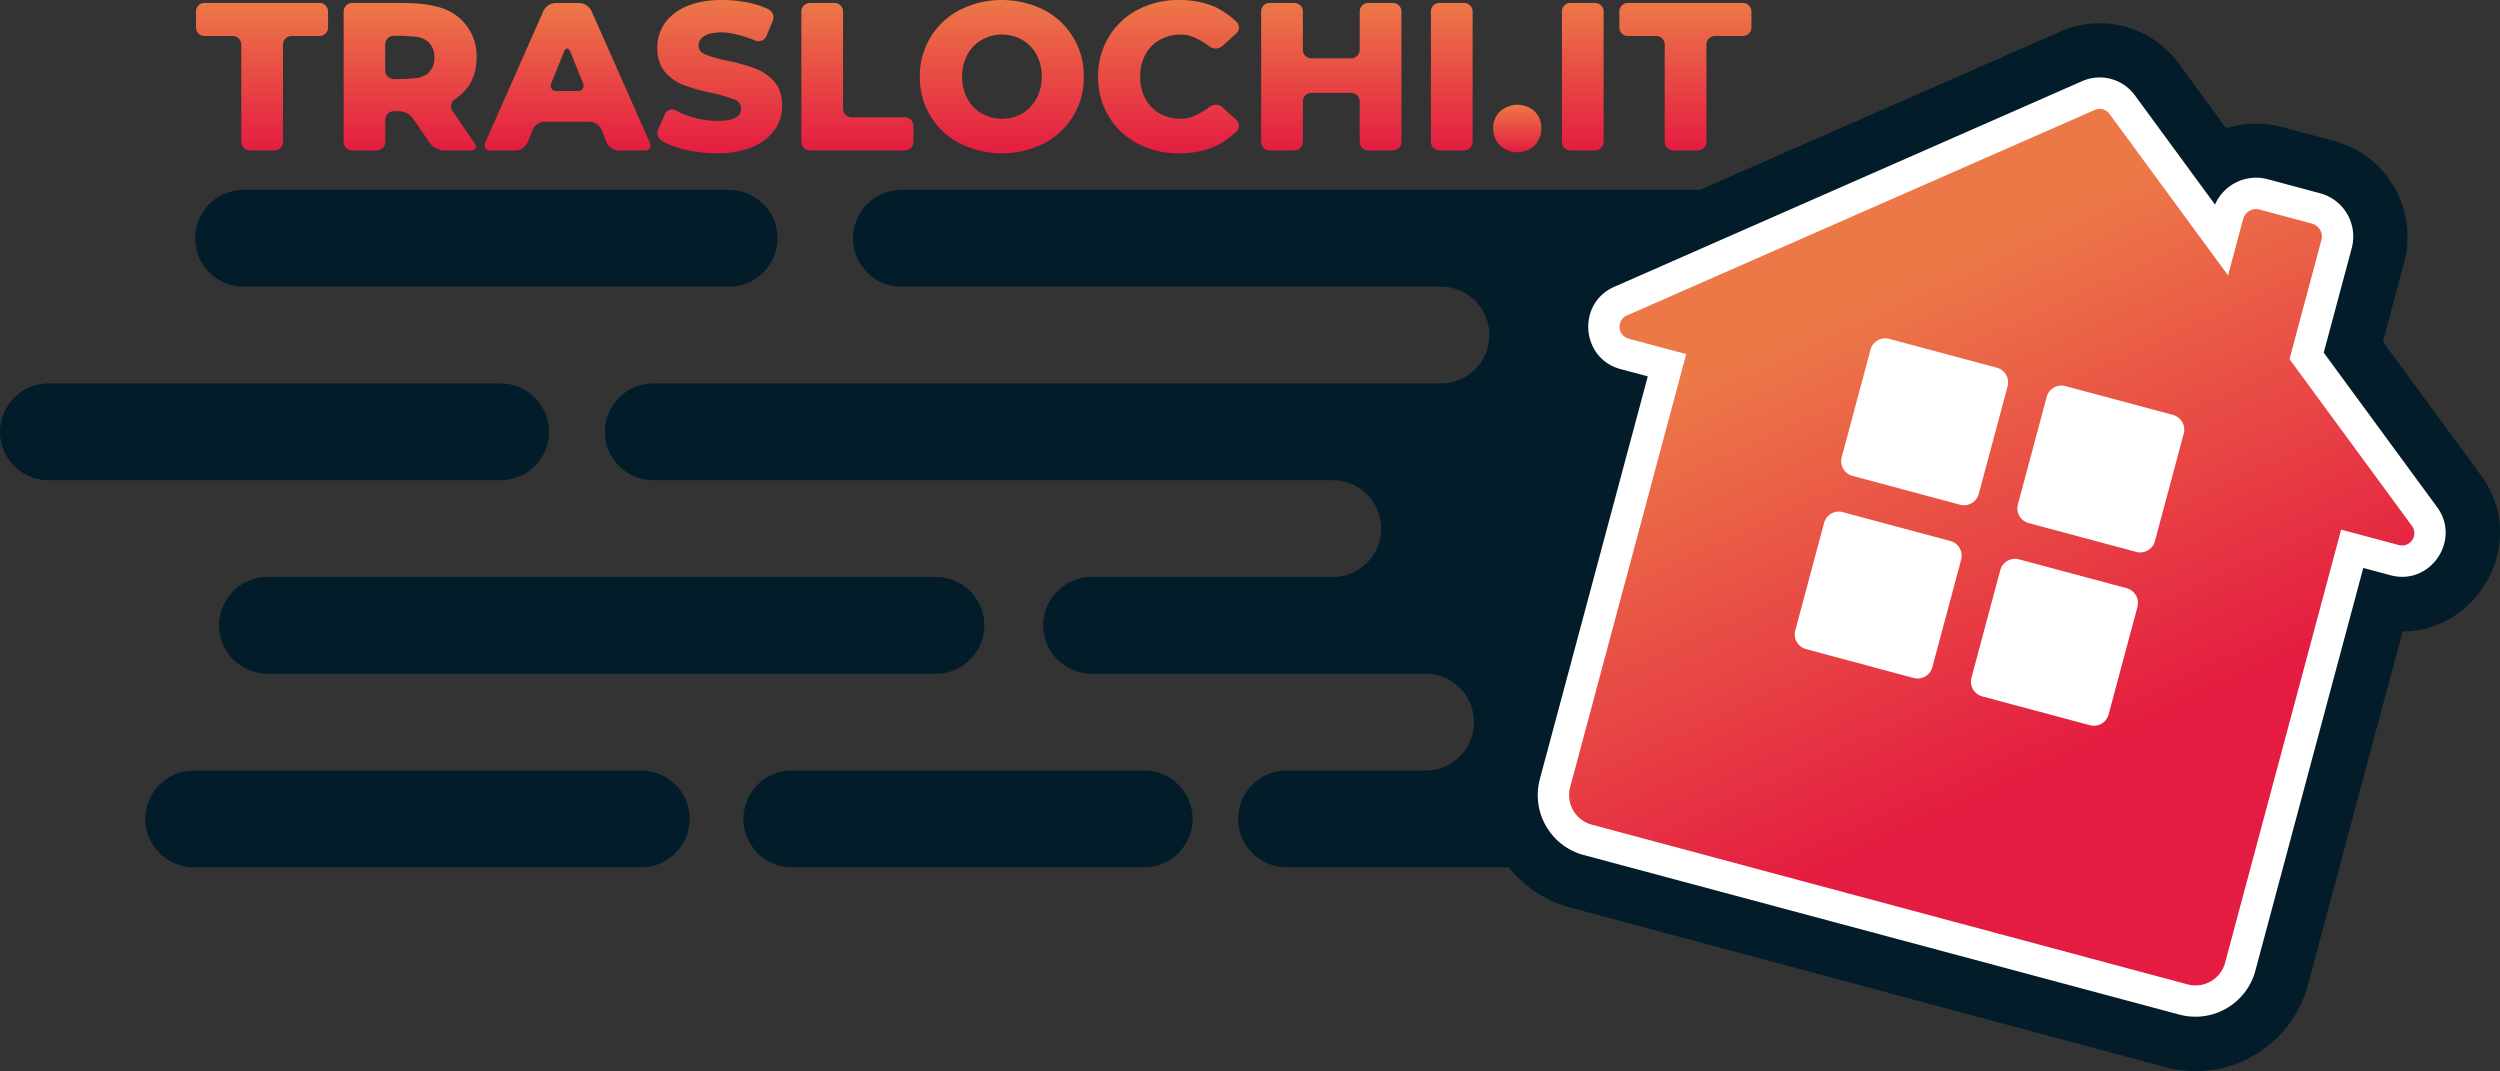
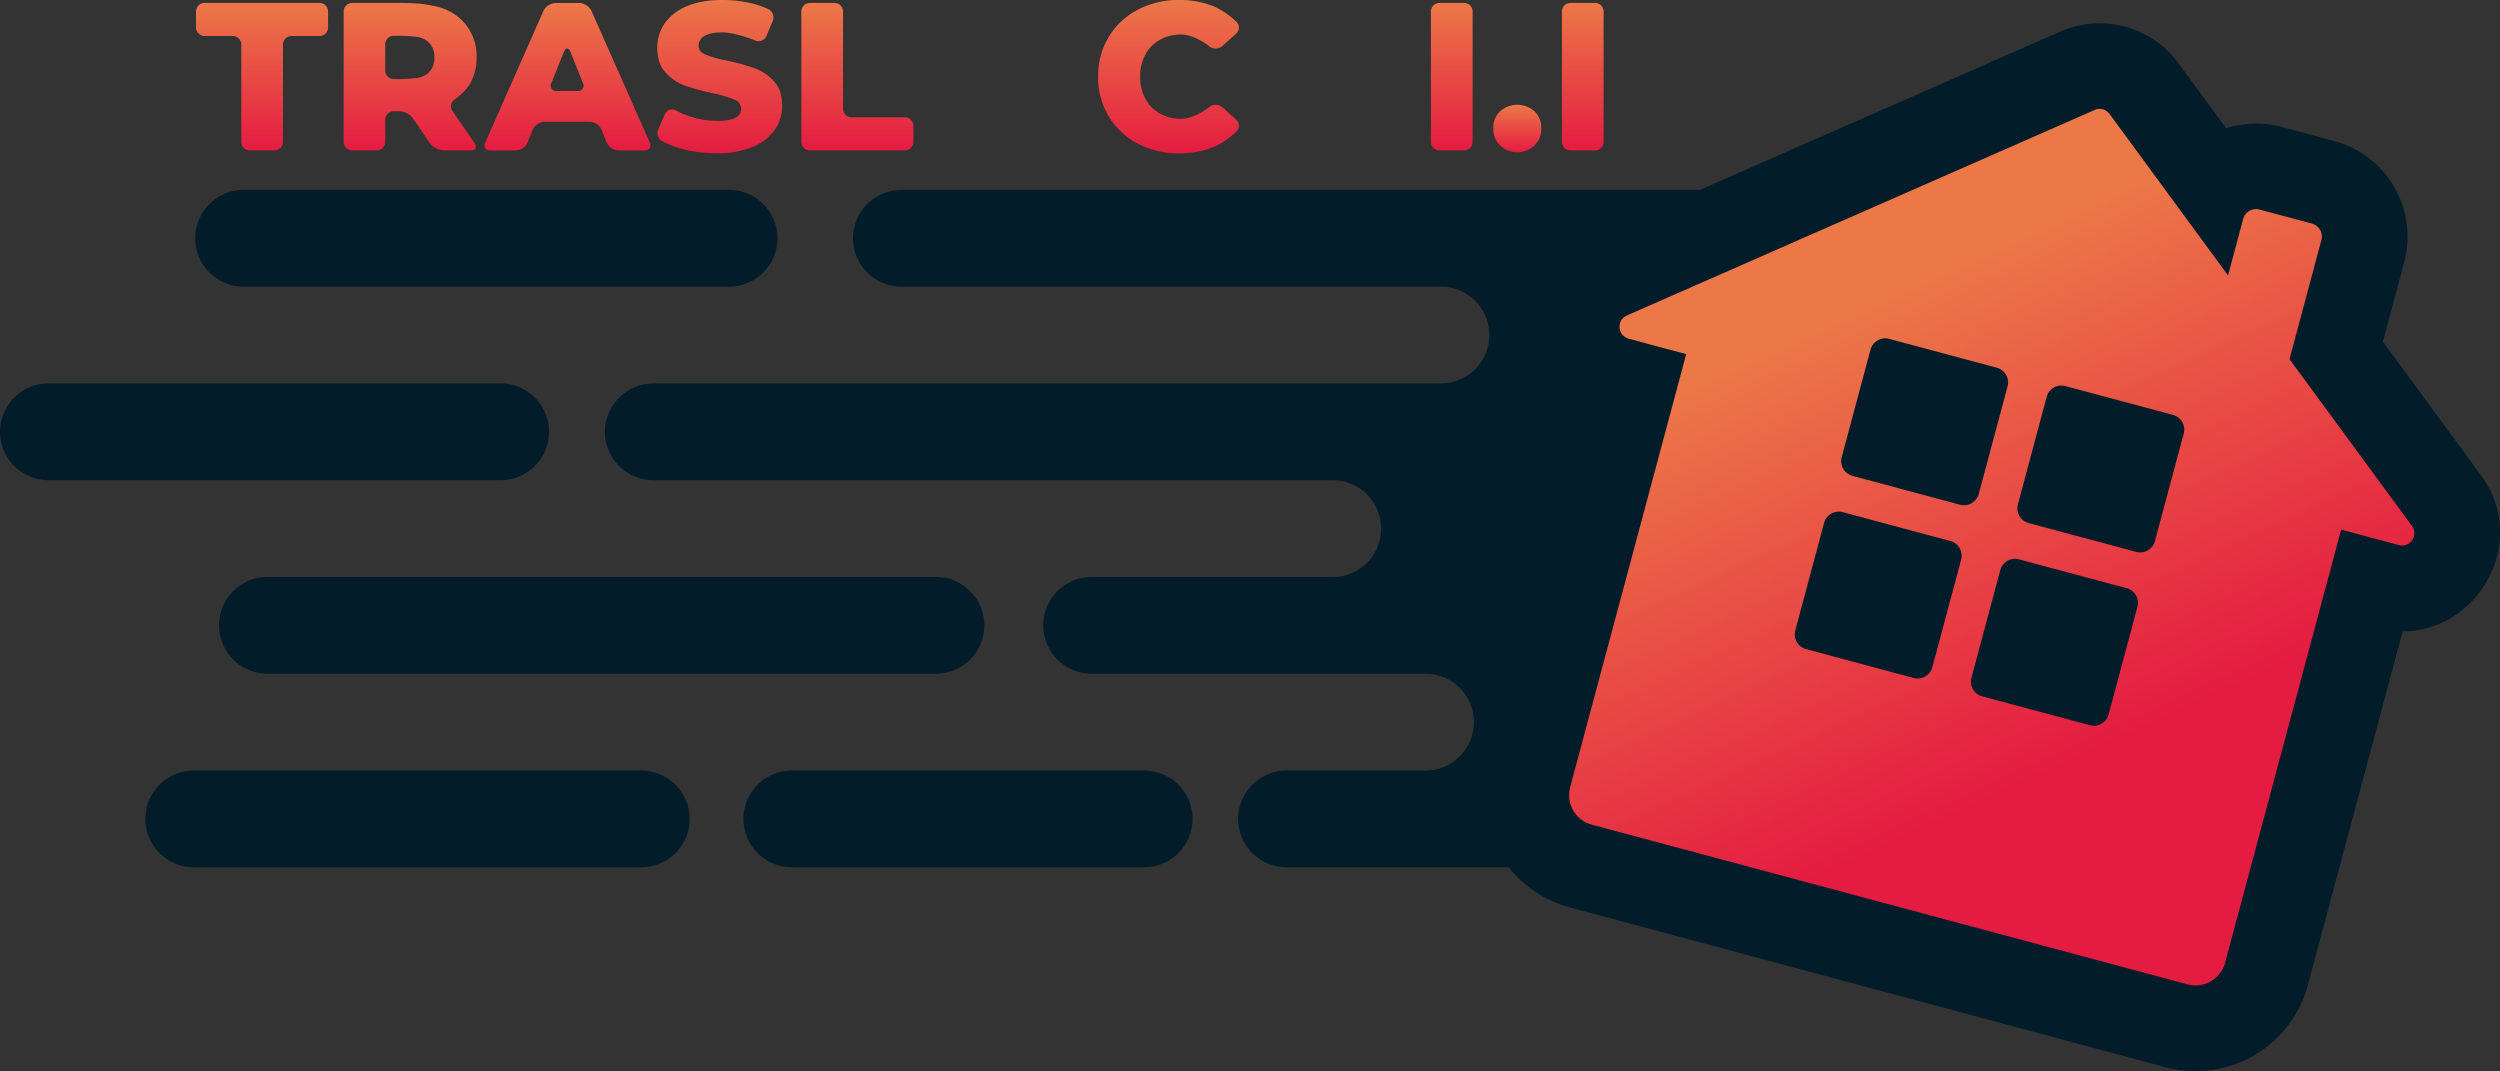
<svg xmlns="http://www.w3.org/2000/svg" xmlns:xlink="http://www.w3.org/1999/xlink" id="Layer_1" data-name="Layer 1" viewBox="0 0 1168.68 500.66">
  <rect x="0" y="0" width="1168.68" height="500.66" fill="#333333" stroke="none" />
  <defs>
    <style>.cls-1{fill:#021d29;}.cls-1,.cls-2,.cls-3{fill-rule:evenodd;}.cls-2{fill:#fff;}.cls-3{fill:url(#Sfumatura_senza_nome_3);}.cls-4{fill:url(#sFUMATURA);}.cls-5{fill:url(#sFUMATURA-2);}.cls-6{fill:url(#sFUMATURA-3);}.cls-7{fill:url(#sFUMATURA-4);}.cls-8{fill:url(#sFUMATURA-5);}.cls-9{fill:url(#sFUMATURA-6);}.cls-10{fill:url(#sFUMATURA-7);}.cls-11{fill:url(#sFUMATURA-8);}.cls-12{fill:url(#sFUMATURA-9);}.cls-13{fill:url(#sFUMATURA-10);}.cls-14{fill:url(#sFUMATURA-11);}.cls-15{fill:url(#sFUMATURA-12);}</style>
    <linearGradient id="Sfumatura_senza_nome_3" x1="962.72" y1="370.15" x2="864.99" y2="157.09" gradientUnits="userSpaceOnUse">
      <stop offset="0" stop-color="#e41c41" />
      <stop offset="1" stop-color="#ec7848" />
    </linearGradient>
    <linearGradient id="sFUMATURA" x1="122.49" y1="82.35" x2="122.49" y2="13.43" xlink:href="#Sfumatura_senza_nome_3" />
    <linearGradient id="sFUMATURA-2" x1="191.71" y1="82.35" x2="191.71" y2="13.43" xlink:href="#Sfumatura_senza_nome_3" />
    <linearGradient id="sFUMATURA-3" x1="265.31" y1="82.35" x2="265.31" y2="13.43" xlink:href="#Sfumatura_senza_nome_3" />
    <linearGradient id="sFUMATURA-4" x1="336.45" y1="83.73" x2="336.45" y2="12.05" xlink:href="#Sfumatura_senza_nome_3" />
    <linearGradient id="sFUMATURA-5" x1="400.8" y1="82.35" x2="400.8" y2="13.43" xlink:href="#Sfumatura_senza_nome_3" />
    <linearGradient id="sFUMATURA-6" x1="468.34" y1="83.73" x2="468.34" y2="12.05" xlink:href="#Sfumatura_senza_nome_3" />
    <linearGradient id="sFUMATURA-7" x1="546.26" y1="83.73" x2="546.26" y2="12.05" xlink:href="#Sfumatura_senza_nome_3" />
    <linearGradient id="sFUMATURA-8" x1="622.34" y1="82.35" x2="622.34" y2="13.43" xlink:href="#Sfumatura_senza_nome_3" />
    <linearGradient id="sFUMATURA-9" x1="678.66" y1="82.35" x2="678.66" y2="13.43" xlink:href="#Sfumatura_senza_nome_3" />
    <linearGradient id="sFUMATURA-10" x1="709.28" y1="83.24" x2="709.28" y2="61.08" xlink:href="#Sfumatura_senza_nome_3" />
    <linearGradient id="sFUMATURA-11" x1="739.9" y1="82.35" x2="739.9" y2="13.43" xlink:href="#Sfumatura_senza_nome_3" />
    <linearGradient id="sFUMATURA-12" x1="787.9" y1="82.35" x2="787.9" y2="13.43" xlink:href="#Sfumatura_senza_nome_3" />
  </defs>
  <path class="cls-1" d="M534.88,417.49H370.15a22.69,22.69,0,0,1-22.62-22.62h0a22.68,22.68,0,0,1,22.62-22.62H534.88a22.68,22.68,0,0,1,22.62,22.62h0a22.69,22.69,0,0,1-22.62,22.62ZM90.53,372.25H299.78a22.7,22.7,0,0,1,22.63,22.62h0a22.7,22.7,0,0,1-22.63,22.62H90.53a22.69,22.69,0,0,1-22.61-22.62h0a22.68,22.68,0,0,1,22.61-22.62ZM125,281.77H437.54a22.69,22.69,0,0,1,22.62,22.62h0A22.69,22.69,0,0,1,437.54,327H125a22.69,22.69,0,0,1-22.62-22.62h0A22.69,22.69,0,0,1,125,281.77ZM22.62,191.29H234.06a22.69,22.69,0,0,1,22.62,22.62h0a22.69,22.69,0,0,1-22.62,22.62H22.62A22.69,22.69,0,0,1,0,213.91H0a22.69,22.69,0,0,1,22.62-22.62Zm91.23-90.48h227a22.69,22.69,0,0,1,22.62,22.62h0a22.69,22.69,0,0,1-22.62,22.62h-227a22.69,22.69,0,0,1-22.62-22.62h0a22.69,22.69,0,0,1,22.62-22.62Zm702.9,316.68c-16.92-45.35,5.69-90.29.51-134.82-7.13-61.39-9.57-122,5.61-181.86H421.37a22.69,22.69,0,0,0-22.62,22.62h0a22.69,22.69,0,0,0,22.62,22.62H673.61a22.62,22.62,0,1,1,0,45.24H305.39a22.69,22.69,0,0,0-22.62,22.62h0a22.69,22.69,0,0,0,22.62,22.62H623a22.62,22.62,0,1,1,0,45.24H510.28a22.69,22.69,0,0,0-22.62,22.62h0A22.69,22.69,0,0,0,510.28,327H666.39a22.62,22.62,0,0,1,0,45.24h-65a22.69,22.69,0,0,0-22.62,22.62h0a22.69,22.69,0,0,0,22.62,22.62h215.4Z" transform="translate(0 -12.05)" />
  <path class="cls-1" d="M1040.66,72a46,46,0,0,1,26-.6l24.53,6.57a46.3,46.3,0,0,1,32.71,56.67l-9.95,37.14,45.83,62.43c22.87,31.15-1.31,73-36.61,73l-44.3,165.32a54.36,54.36,0,0,1-66.53,38.41L733.77,436.22a54.36,54.36,0,0,1-38.41-66.53l44.3-165.32c-30.6-17.61-30.61-66,4.77-81.49L963.11,26.81a45.71,45.71,0,0,1,55.28,14.81Z" transform="translate(0 -12.05)" />
-   <path class="cls-2" d="M1035.45,107.68a21,21,0,0,1,24.61-11.86l24.53,6.58A20.94,20.94,0,0,1,1099.38,128l-13.1,48.89,53,72.24c11.36,15.47-3.2,36.81-21.75,31.84l-12.76-3.42-50.46,188.31a29,29,0,0,1-35.49,20.49L740.33,411.75a29,29,0,0,1-20.49-35.5L770.29,188l-12.76-3.42c-18.55-5-20.49-30.73-2.91-38.45L973.3,50A20.37,20.37,0,0,1,998,56.62Z" transform="translate(0 -12.05)" />
  <path class="cls-3" d="M769.44,172.52l-8.11-2.17a5.76,5.76,0,0,1-.81-10.83L979.21,63.45a5.69,5.69,0,0,1,6.92,1.85l55.42,75.49,7.06-26.37a6.26,6.26,0,0,1,7.65-4.41l24.53,6.57a6.27,6.27,0,0,1,4.41,7.65l-14.92,55.7,57.2,77.92a5.75,5.75,0,0,1-6.11,9l-26.95-7.22-54.25,202.49a14.33,14.33,0,0,1-17.51,10.1L744.13,397.56A14.32,14.32,0,0,1,734,380.05l54.26-202.48-18.84-5Zm196.06,20a7.13,7.13,0,0,0-8.71,5l-13.48,50.34a7.12,7.12,0,0,0,5,8.7l50.34,13.49a7.13,7.13,0,0,0,8.7-5l13.49-50.33a7.14,7.14,0,0,0-5-8.71L965.5,192.53Zm-21.7,81a7.13,7.13,0,0,0-8.71,5L921.6,328.88a7.12,7.12,0,0,0,5,8.7L977,351.07a7.13,7.13,0,0,0,8.71-5l13.48-50.34a7.12,7.12,0,0,0-5-8.7L943.8,273.52Zm-82.37-22.07a7.14,7.14,0,0,0-8.71,5l-13.48,50.33a7.12,7.12,0,0,0,5,8.7L894.6,329a7.13,7.13,0,0,0,8.7-5l13.49-50.34a7.13,7.13,0,0,0-5-8.7l-50.33-13.49Zm21.7-81a7.13,7.13,0,0,0-8.7,5l-13.49,50.34a7.13,7.13,0,0,0,5,8.7L916.3,248a7.13,7.13,0,0,0,8.7-5l13.49-50.33a7.14,7.14,0,0,0-5-8.71Z" transform="translate(0 -12.05)" />
  <path class="cls-4" d="M112.79,32.89a4,4,0,0,0-4-4H95.62a4,4,0,0,1-4-4V17.43a4,4,0,0,1,4-4h53.74a4,4,0,0,1,4,4v7.46a4,4,0,0,1-4,4H136.29a4,4,0,0,0-4,4V78.35a4,4,0,0,1-4,4h-11.5a4,4,0,0,1-4-4Z" transform="translate(0 -12.05)" />
  <path class="cls-5" d="M193,67.34a8.48,8.48,0,0,0-6.25-3.3h-2.64a4,4,0,0,0-4,4V78.35a4,4,0,0,1-4,4H164.65a4,4,0,0,1-4-4V17.43a4,4,0,0,1,4-4h23.5c2.2,0,5.8.16,8,.35,0,0,7.66.68,12.26,2.75a23.37,23.37,0,0,1,14.38,22.4,24,24,0,0,1-3.5,13,25.52,25.52,0,0,1-6.64,6.52A3.91,3.91,0,0,0,211.55,64l10.34,15.06c1.25,1.82.46,3.3-1.74,3.3H207.28a8.52,8.52,0,0,1-6.26-3.3Zm7-35.89a10.8,10.8,0,0,0-5.09-2.16,75.78,75.78,0,0,0-8-.5h-2.83a4,4,0,0,0-4,4V45a4,4,0,0,0,4,4H187a78.56,78.56,0,0,0,8-.49A11,11,0,0,0,200,46.36a9.25,9.25,0,0,0,3.05-7.43A9.39,9.39,0,0,0,200,31.45Z" transform="translate(0 -12.05)" />
  <path class="cls-6" d="M281.19,72.67a6.43,6.43,0,0,0-5.5-3.71H254.54a6.43,6.43,0,0,0-5.5,3.71l-2.41,6a6.43,6.43,0,0,1-5.5,3.71H229.24c-2.2,0-3.28-1.65-2.39-3.66l27.2-61.6a6.66,6.66,0,0,1,5.61-3.66h11.2a6.69,6.69,0,0,1,5.62,3.65l27.29,61.61c.89,2-.18,3.66-2.38,3.66H289.1a6.43,6.43,0,0,1-5.5-3.71ZM270,54.58a2.52,2.52,0,0,0,2.51-3.71l-5.88-14.63c-.82-2-2.17-2-3,0l-5.88,14.63a2.52,2.52,0,0,0,2.51,3.71Z" transform="translate(0 -12.05)" />
  <path class="cls-7" d="M318.88,81.66a45.72,45.72,0,0,1-9.3-3.59,4.44,4.44,0,0,1-1.88-5.58l3.15-7.06A3.61,3.61,0,0,1,316,63.71a42.66,42.66,0,0,0,7.23,3,41.07,41.07,0,0,0,12,1.87q11.22,0,11.23-5.62,0-3-3.2-4.38a59.41,59.41,0,0,0-10.29-3A98.81,98.81,0,0,1,320,52a21.88,21.88,0,0,1-9-6.16q-3.75-4.23-3.74-11.42A19.74,19.74,0,0,1,310.7,23,23.11,23.11,0,0,1,321,15q6.84-3,16.79-2.95a59.64,59.64,0,0,1,13.39,1.52,43.06,43.06,0,0,1,8,2.76,4.28,4.28,0,0,1,2.08,5.42l-2.94,7.08A4,4,0,0,1,353.08,31s-9.23-3.8-15.4-3.8q-5.81,0-8.47,1.73a5.15,5.15,0,0,0-2.65,4.48q0,2.74,3.15,4.13a57.24,57.24,0,0,0,10.14,2.86,93.92,93.92,0,0,1,13,3.59,22.64,22.64,0,0,1,9,6.1q3.78,4.2,3.79,11.38A19.37,19.37,0,0,1,362.2,72.7a23.52,23.52,0,0,1-10.34,8,41.83,41.83,0,0,1-16.74,3A63.59,63.59,0,0,1,318.88,81.66Z" transform="translate(0 -12.05)" />
  <path class="cls-8" d="M374.61,17.43a4,4,0,0,1,4-4H390.1a4,4,0,0,1,4,4V62.89a4,4,0,0,0,4,4H423a4,4,0,0,1,4,4v7.46a4,4,0,0,1-4,4H378.61a4,4,0,0,1-4-4Z" transform="translate(0 -12.05)" />
-   <path class="cls-9" d="M448.7,79.1A34.49,34.49,0,0,1,430,47.89,34.49,34.49,0,0,1,448.7,16.68a44,44,0,0,1,39.29,0,34.54,34.54,0,0,1,18.66,31.21A34.54,34.54,0,0,1,488,79.1a44,44,0,0,1-39.29,0Zm29.09-14a17.63,17.63,0,0,0,6.7-6.94A21,21,0,0,0,487,47.89a21,21,0,0,0-2.46-10.29,17.63,17.63,0,0,0-6.7-6.94,19.38,19.38,0,0,0-18.9,0,17.69,17.69,0,0,0-6.7,6.94,21,21,0,0,0-2.46,10.29,21,21,0,0,0,2.46,10.29,17.69,17.69,0,0,0,6.7,6.94,19.38,19.38,0,0,0,18.9,0Z" transform="translate(0 -12.05)" />
  <path class="cls-10" d="M531.8,79.15A34.22,34.22,0,0,1,518.26,66.4a35.19,35.19,0,0,1-4.92-18.51,35.19,35.19,0,0,1,4.92-18.51A34.22,34.22,0,0,1,531.8,16.63a40.71,40.71,0,0,1,19.45-4.58,41.74,41.74,0,0,1,17,3.35A38.91,38.91,0,0,1,578,22.24a3.74,3.74,0,0,1-.11,5.49l-6.47,5.86a4.83,4.83,0,0,1-6.07.15s-6.78-5.54-13.15-5.54a20,20,0,0,0-10,2.46,17,17,0,0,0-6.79,6.94A21.37,21.37,0,0,0,533,47.89a21.37,21.37,0,0,0,2.42,10.29,17,17,0,0,0,6.79,6.94,20,20,0,0,0,10,2.46c6.37,0,13.15-5.54,13.15-5.54a4.83,4.83,0,0,1,6.07.15l6.47,5.86a3.74,3.74,0,0,1,.11,5.49,38.91,38.91,0,0,1-9.75,6.84,41.74,41.74,0,0,1-17,3.35A40.82,40.82,0,0,1,531.8,79.15Z" transform="translate(0 -12.05)" />
-   <path class="cls-11" d="M651.13,13.43a4,4,0,0,1,4,4V78.35a4,4,0,0,1-4,4h-11.5a4,4,0,0,1-4-4V59.47a4,4,0,0,0-4-4H613.05a4,4,0,0,0-4,4V78.35a4,4,0,0,1-4,4h-11.5a4,4,0,0,1-4-4V17.43a4,4,0,0,1,4-4h11.5a4,4,0,0,1,4,4V35.32a4,4,0,0,0,4,4h18.58a4,4,0,0,0,4-4V17.43a4,4,0,0,1,4-4Z" transform="translate(0 -12.05)" />
  <path class="cls-12" d="M668.91,17.43a4,4,0,0,1,4-4h11.5a4,4,0,0,1,4,4V78.35a4,4,0,0,1-4,4h-11.5a4,4,0,0,1-4-4Z" transform="translate(0 -12.05)" />
  <path class="cls-13" d="M701.31,80.09a10.63,10.63,0,0,1-3.25-8,10.48,10.48,0,0,1,3.2-8,12.12,12.12,0,0,1,16.1,0,10.59,10.59,0,0,1,3.15,8,10.74,10.74,0,0,1-3.2,8,11.73,11.73,0,0,1-16,0Z" transform="translate(0 -12.05)" />
  <path class="cls-14" d="M730.15,17.43a4,4,0,0,1,4-4h11.5a4,4,0,0,1,4,4V78.35a4,4,0,0,1-4,4h-11.5a4,4,0,0,1-4-4Z" transform="translate(0 -12.05)" />
-   <path class="cls-15" d="M778.2,32.89a4,4,0,0,0-4-4H761a4,4,0,0,1-4-4V17.43a4,4,0,0,1,4-4h53.74a4,4,0,0,1,4,4v7.46a4,4,0,0,1-4,4H801.7a4,4,0,0,0-4,4V78.35a4,4,0,0,1-4,4H782.2a4,4,0,0,1-4-4Z" transform="translate(0 -12.05)" />
</svg>